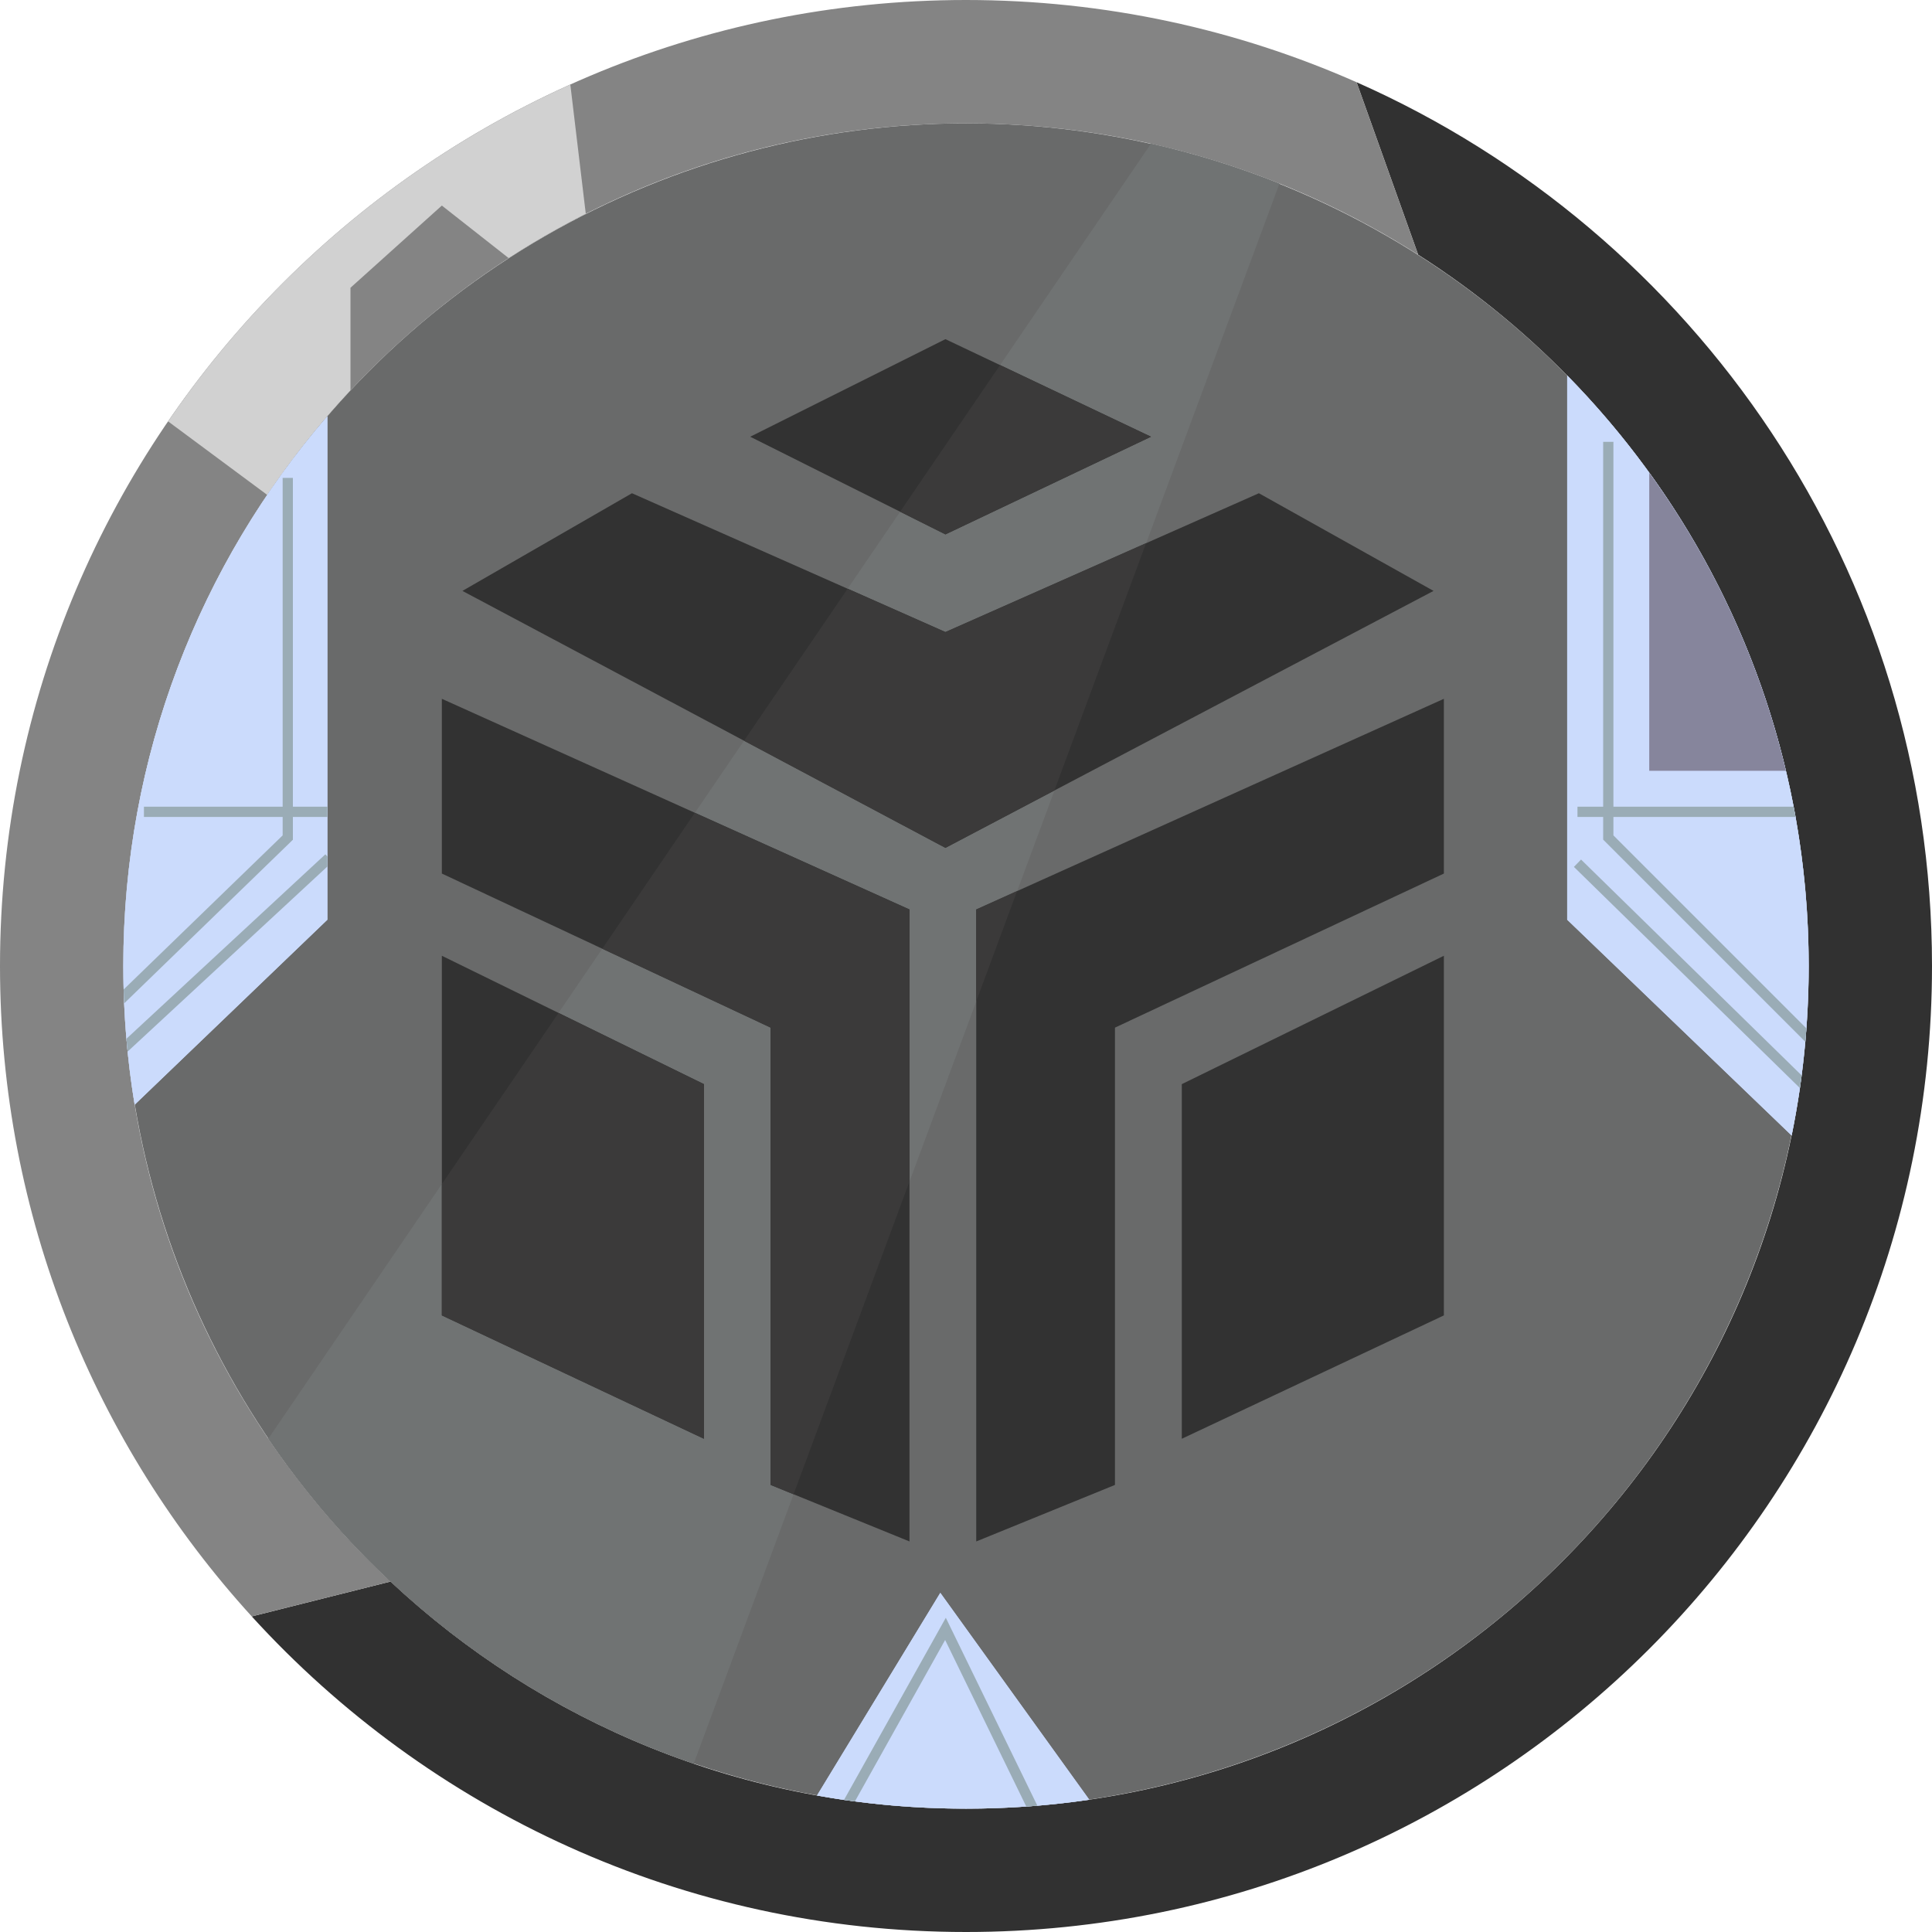
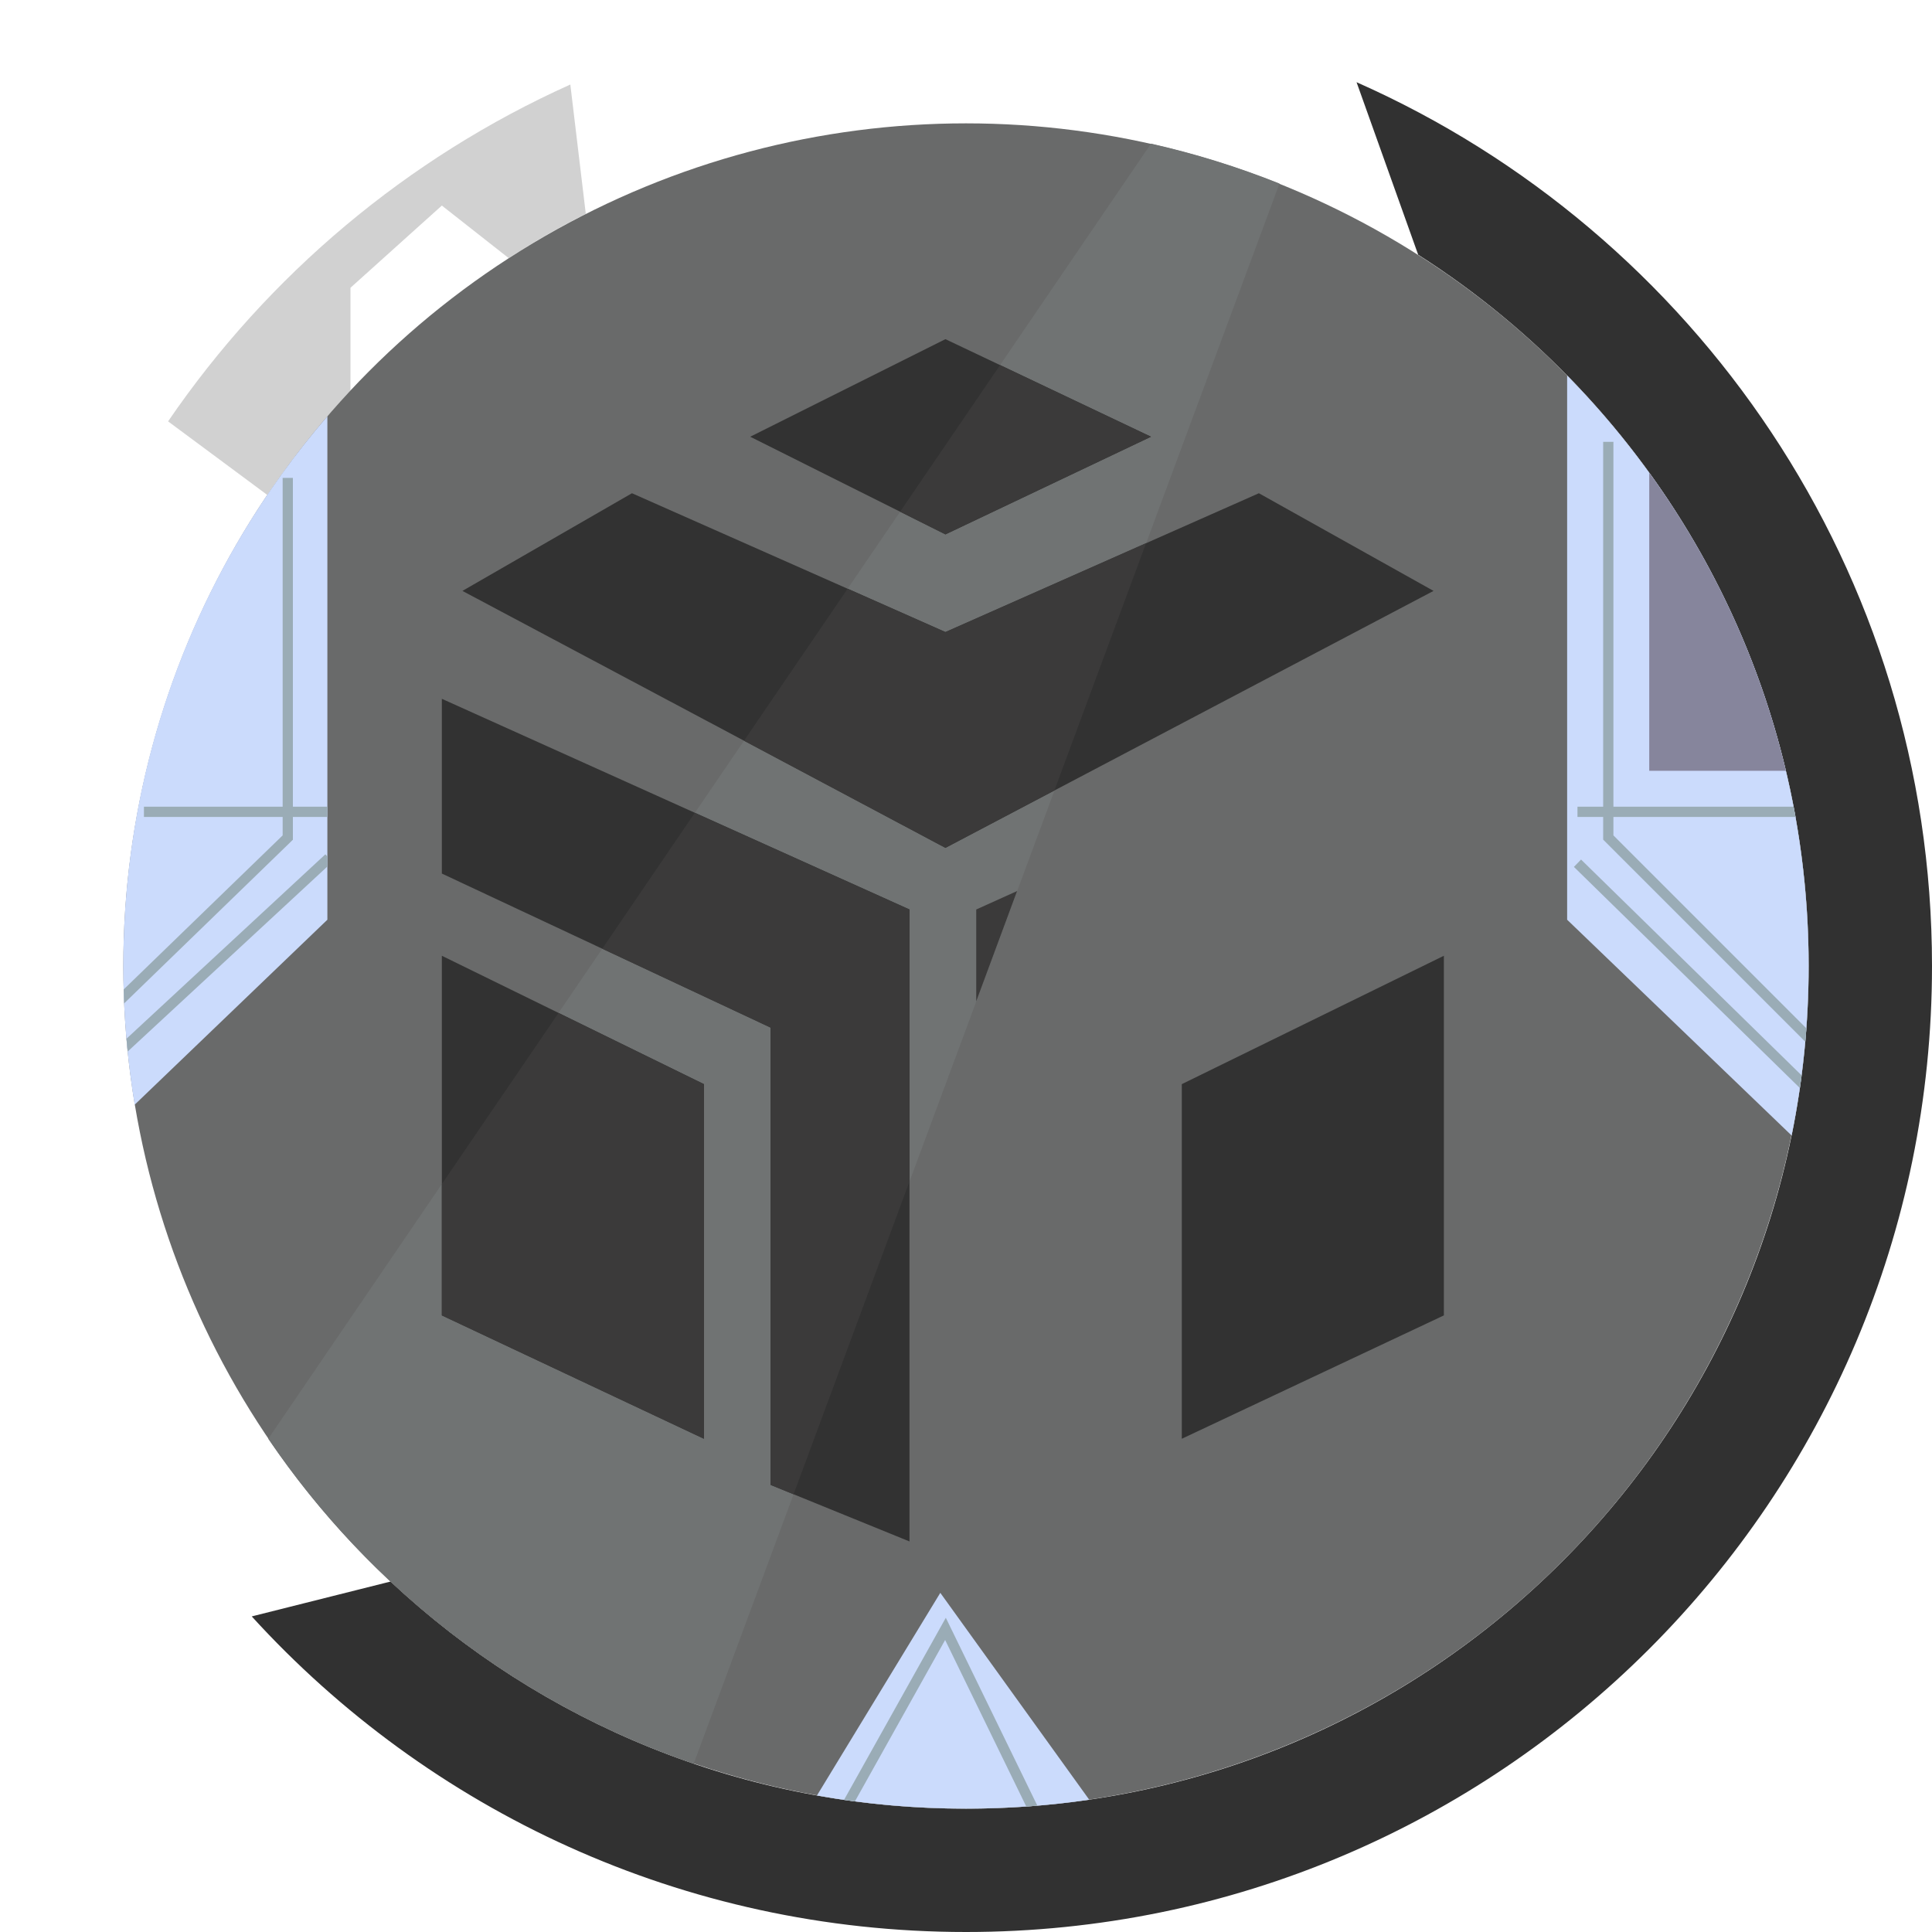
<svg xmlns="http://www.w3.org/2000/svg" width="20" height="20" viewBox="0 0 20 20" fill="none">
  <path fill-rule="evenodd" clip-rule="evenodd" d="M20 10C20 15.523 15.523 20 10 20C7.071 20 4.435 18.74 2.606 16.733L4.043 16.372C5.602 17.831 7.697 18.723 10 18.723C14.818 18.723 18.723 14.818 18.723 10C18.723 6.905 17.111 4.186 14.681 2.637L14.043 0.851C17.552 2.404 20 5.916 20 10Z" fill="#313131" />
-   <path d="M10 0C4.477 0 0 4.477 0 10C0 12.593 0.987 14.956 2.606 16.733L4.043 16.372C2.34 14.78 1.277 12.514 1.277 10C1.277 5.182 5.182 1.277 10 1.277C11.723 1.277 13.328 1.776 14.681 2.637L14.043 0.851C12.806 0.304 11.439 0 10 0Z" fill="#848484" />
  <path fill-rule="evenodd" clip-rule="evenodd" d="M6.064 2.213L5.904 0.875C4.215 1.634 2.775 2.848 1.74 4.362L2.766 5.123C3.025 4.74 3.313 4.379 3.628 4.043V2.979L4.574 2.128L5.266 2.672C5.523 2.505 5.789 2.352 6.064 2.213Z" fill="#D1D1D1" />
  <circle cx="10" cy="10" r="8.723" fill="#696A6A" />
  <path fill-rule="evenodd" clip-rule="evenodd" d="M7.181 18.258C5.372 17.641 3.831 16.446 2.777 14.894L11.915 1.487C12.373 1.59 12.817 1.729 13.245 1.9L7.181 18.258Z" fill="#707373" />
  <path fill-rule="evenodd" clip-rule="evenodd" d="M18.547 11.755C18.662 11.188 18.723 10.601 18.723 10C18.723 7.619 17.769 5.461 16.223 3.887V9.521L18.547 11.755ZM11.276 18.631L9.734 16.489L8.457 18.587C8.958 18.677 9.473 18.723 10 18.723C10.433 18.723 10.86 18.692 11.276 18.631ZM1.394 11.436C1.317 10.969 1.276 10.489 1.276 10C1.276 7.825 2.072 5.836 3.389 4.309V9.521L1.394 11.436Z" fill="#CBDBFC" />
  <path d="M9.787 3.511L7.766 4.521L9.787 5.532L11.915 4.521L9.787 3.511Z" fill="#323232" />
  <path d="M4.787 6.117L9.787 8.777L14.84 6.117L13.032 5.106L9.787 6.543L6.542 5.106L4.787 6.117Z" fill="#323232" />
  <path d="M4.574 7.234V9.043L7.978 10.638V15.372L9.415 15.957V9.415L4.574 7.234Z" fill="#323232" />
-   <path d="M4.574 13.617V9.894L7.287 11.223V14.894L4.574 13.617Z" fill="#323232" />
-   <path d="M14.947 7.234V9.043L11.542 10.638V15.372L10.106 15.957V9.415L14.947 7.234Z" fill="#323232" />
+   <path d="M4.574 13.617V9.894L7.287 11.223V14.894L4.574 13.617" fill="#323232" />
  <path d="M14.947 13.617V9.894L12.234 11.223V14.894L14.947 13.617Z" fill="#323232" />
  <path d="M9.415 12.231L8.215 15.469L7.978 15.372V10.638L6.235 9.821L7.193 8.414L9.415 9.415V12.231Z" fill="#3B3A3A" />
  <path d="M10.529 9.224L10.106 10.366V9.415L10.529 9.224Z" fill="#3B3A3A" />
  <path d="M11.864 5.623L10.915 8.183L9.787 8.777L7.702 7.668L8.775 6.094L9.787 6.543L11.864 5.623Z" fill="#3B3A3A" />
  <path d="M9.318 5.297L10.353 3.779L11.915 4.521L9.787 5.532L9.318 5.297Z" fill="#3B3A3A" />
  <path d="M5.782 10.486L7.287 11.223V14.894L4.574 13.617V12.257L5.782 10.486Z" fill="#3B3A3A" />
-   <path fill-rule="evenodd" clip-rule="evenodd" d="M18.547 11.755C18.58 11.593 18.609 11.43 18.633 11.264C18.639 11.221 18.645 11.177 18.651 11.133C18.666 11.018 18.678 10.902 18.689 10.785C18.693 10.739 18.697 10.692 18.7 10.646C18.716 10.433 18.724 10.217 18.724 10C18.724 9.474 18.677 8.958 18.588 8.457C18.581 8.422 18.575 8.386 18.568 8.351C18.239 6.63 17.404 5.088 16.224 3.887V9.521L18.547 11.755ZM11.277 18.631L9.734 16.489L8.458 18.587C8.55 18.604 8.643 18.619 8.737 18.633C8.774 18.638 8.812 18.643 8.85 18.648C9.226 18.698 9.61 18.723 10 18.723C10.21 18.723 10.418 18.716 10.624 18.701C10.663 18.699 10.701 18.696 10.739 18.693C10.92 18.677 11.099 18.657 11.277 18.631ZM1.394 11.436C1.364 11.255 1.34 11.071 1.321 10.886C1.317 10.842 1.313 10.797 1.309 10.753C1.298 10.631 1.291 10.509 1.285 10.387C1.283 10.339 1.281 10.291 1.28 10.243C1.278 10.163 1.277 10.081 1.277 10C1.277 7.825 2.073 5.836 3.389 4.309V8.351V8.457V8.866V8.97V9.521L1.394 11.436Z" fill="#CBDBFC" />
  <path fill-rule="evenodd" clip-rule="evenodd" d="M16.596 4.574V8.351H16.33V8.457H16.596V8.692L18.689 10.785C18.693 10.739 18.697 10.692 18.7 10.646L16.702 8.648V8.457H18.588C18.581 8.422 18.575 8.386 18.568 8.351H16.702V4.574H16.596ZM2.926 4.947V8.351H1.49V8.457H2.926V8.648L1.28 10.243C1.281 10.291 1.283 10.339 1.285 10.387L3.032 8.693V8.457H3.389V8.351H3.032V4.947H2.926ZM1.321 10.886C1.317 10.842 1.313 10.797 1.309 10.753L3.368 8.844L3.389 8.866V8.97L1.321 10.886ZM18.651 11.133L16.367 8.898L16.293 8.974L18.633 11.264C18.639 11.221 18.645 11.177 18.651 11.133ZM10.739 18.693C10.701 18.696 10.663 18.699 10.624 18.701L9.784 16.977L8.85 18.648C8.812 18.643 8.774 18.638 8.737 18.633L9.791 16.747L10.739 18.693Z" fill="#9AACB6" />
  <path d="M17.073 4.894V7.979H18.488C18.22 6.85 17.733 5.805 17.073 4.894Z" fill="#86859C" />
</svg>